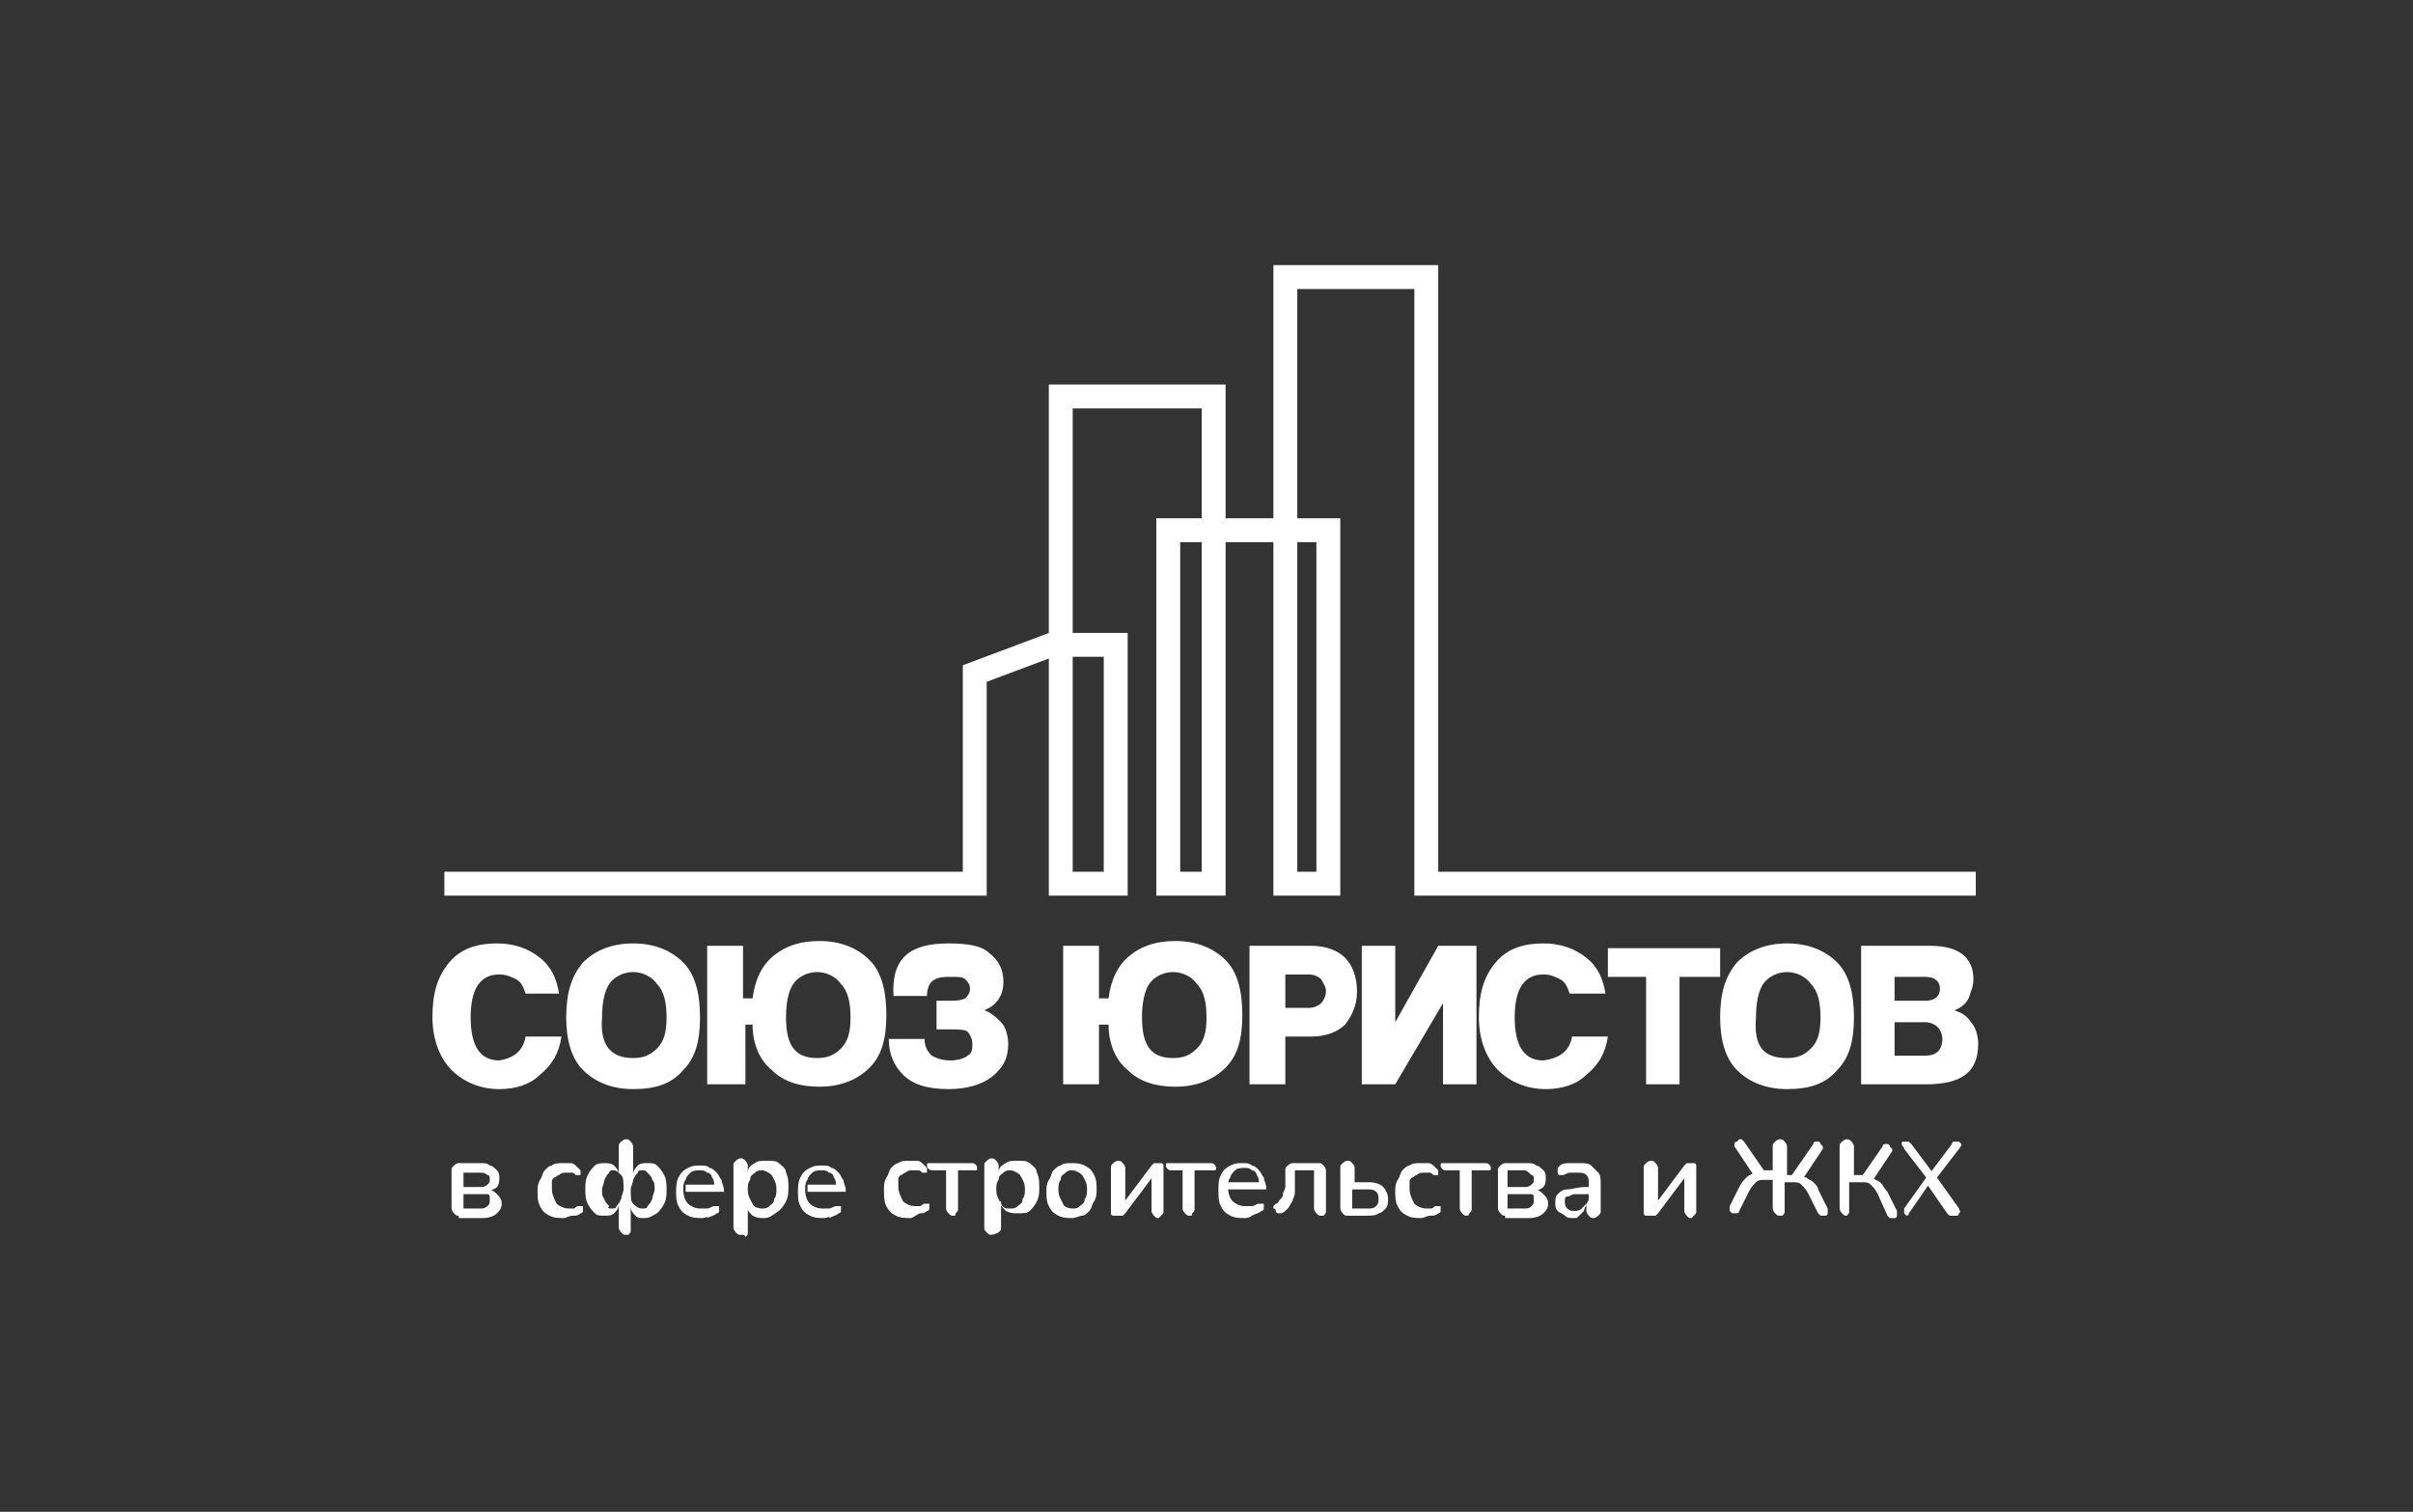
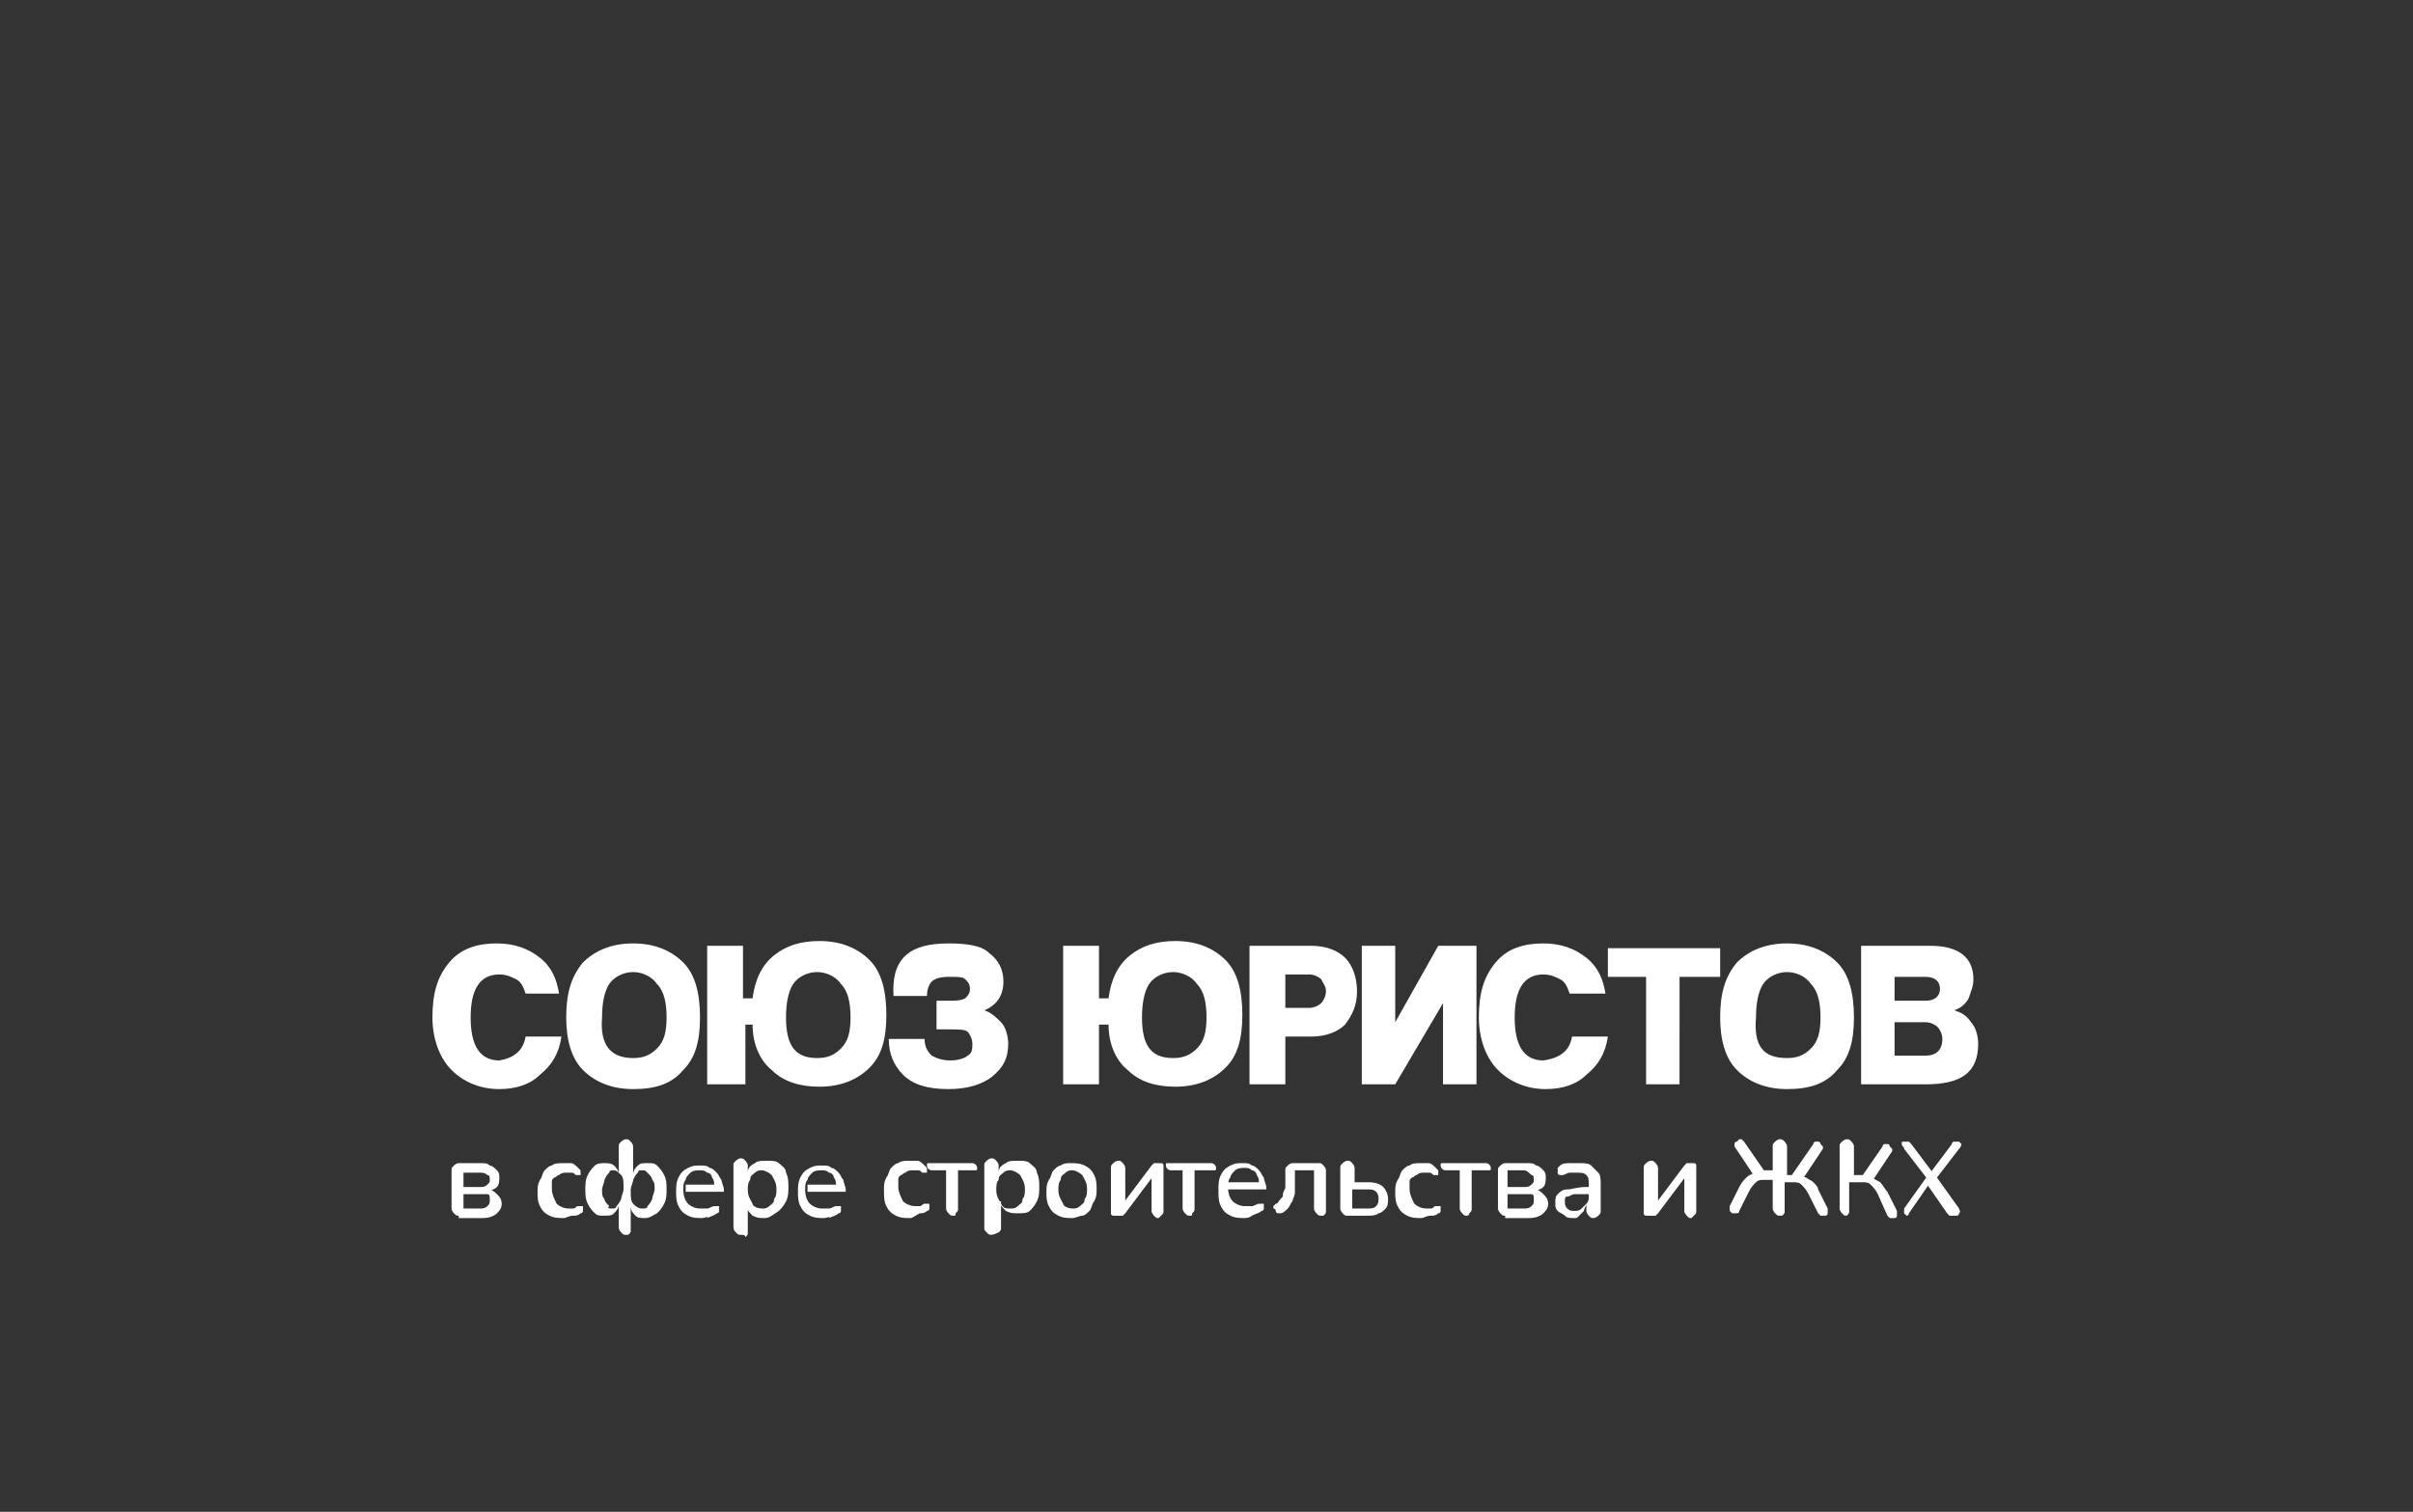
<svg xmlns="http://www.w3.org/2000/svg" version="1.1" id="Слой_1" x="0px" y="0px" viewBox="0 0 101 63.3" style="enable-background:new 0 0 101 63.3;" xml:space="preserve">
  <rect x="0" y="0" width="101" height="63.3" fill="#333333" stroke="none" />
  <style type="text/css"> .st0{fill:none;stroke:#FFFFFF;stroke-linecap:square;stroke-miterlimit:16;} .st1{fill:#FFFFFF;} </style>
  <g>
-     <path class="st0" d="M19.1,37h21.7v-8.8l3.2-1.2h2.7V37h-2.3V16.6h6.4V37h-1.9V22.2h6.7V37h-1.8V11.6h5.9V37h22.5" />
    <path class="st1" d="M19.2,50.9c-0.1,0-0.1,0-0.2-0.1c0,0-0.1-0.1-0.1-0.2V49c0-0.1,0-0.1,0.1-0.2c0,0,0.1-0.1,0.2-0.1h0.9 c0.2,0,0.3,0,0.4,0.1c0.1,0,0.2,0.1,0.3,0.2c0.1,0.1,0.1,0.2,0.1,0.3c0,0.1,0,0.3-0.1,0.4c-0.1,0.1-0.2,0.1-0.4,0.2v-0.1 c0.2,0,0.3,0.1,0.4,0.2c0.1,0.1,0.2,0.2,0.2,0.4c0,0.2-0.1,0.3-0.2,0.4c-0.1,0.1-0.3,0.2-0.6,0.2H19.2z M19.4,50.6h0.7 c0.1,0,0.2,0,0.3-0.1c0.1-0.1,0.1-0.1,0.1-0.3c0-0.1,0-0.2-0.1-0.2C20.4,50,20.3,50,20.1,50h-0.7V50.6z M19.4,49.7h0.7 c0.1,0,0.2,0,0.3-0.1c0.1-0.1,0.1-0.1,0.1-0.2c0-0.1,0-0.2-0.1-0.2c-0.1-0.1-0.2-0.1-0.3-0.1h-0.7V49.7z M23.6,51 c-0.2,0-0.4,0-0.6-0.1c-0.2-0.1-0.3-0.2-0.4-0.4c-0.1-0.2-0.1-0.4-0.1-0.6c0-0.2,0-0.3,0.1-0.5c0.1-0.1,0.1-0.3,0.2-0.4 c0.1-0.1,0.2-0.2,0.3-0.2c0.1-0.1,0.3-0.1,0.5-0.1c0.1,0,0.2,0,0.3,0c0.1,0,0.2,0.1,0.3,0.2c0,0,0.1,0.1,0.1,0.1c0,0,0,0.1,0,0.1 c0,0,0,0.1,0,0.1c0,0-0.1,0-0.1,0c0,0-0.1,0-0.1,0c-0.1-0.1-0.1-0.1-0.2-0.1c-0.1,0-0.1,0-0.2,0c-0.1,0-0.2,0-0.3,0.1 c-0.1,0-0.1,0.1-0.2,0.1c-0.1,0.1-0.1,0.1-0.1,0.2c0,0.1,0,0.2,0,0.3c0,0.2,0.1,0.4,0.2,0.6c0.1,0.1,0.3,0.2,0.5,0.2 c0.1,0,0.1,0,0.2,0c0.1,0,0.1-0.1,0.2-0.1c0,0,0.1,0,0.1,0c0,0,0.1,0,0.1,0c0,0,0,0.1,0,0.1c0,0,0,0.1,0,0.1c0,0,0,0.1-0.1,0.1 c-0.1,0.1-0.2,0.1-0.3,0.1C23.8,50.9,23.7,51,23.6,51z M26.2,51.7c-0.1,0-0.1,0-0.2-0.1c0,0-0.1-0.1-0.1-0.2v-1h0 c0,0.2-0.1,0.3-0.2,0.4c-0.1,0.1-0.2,0.1-0.4,0.1s-0.3,0-0.4-0.1s-0.2-0.2-0.3-0.4c-0.1-0.2-0.1-0.4-0.1-0.6c0-0.2,0-0.4,0.1-0.6 c0.1-0.2,0.2-0.3,0.3-0.4c0.1-0.1,0.3-0.1,0.4-0.1s0.3,0,0.4,0.1c0.1,0.1,0.2,0.2,0.2,0.4h0V48c0-0.1,0-0.1,0.1-0.2 c0,0,0.1-0.1,0.2-0.1c0.1,0,0.1,0,0.2,0.1c0,0,0.1,0.1,0.1,0.2v1.2h0c0-0.2,0.1-0.3,0.2-0.4c0.1-0.1,0.2-0.1,0.4-0.1 c0.2,0,0.3,0,0.4,0.1c0.1,0.1,0.2,0.2,0.3,0.4c0.1,0.2,0.1,0.4,0.1,0.6c0,0.2,0,0.4-0.1,0.6c-0.1,0.2-0.2,0.3-0.3,0.4 C27.3,50.9,27.2,51,27,51c-0.2,0-0.3,0-0.4-0.1c-0.1-0.1-0.2-0.2-0.2-0.4h0v1c0,0.1,0,0.1-0.1,0.2C26.4,51.7,26.3,51.7,26.2,51.7z M25.6,50.6c0.1,0,0.2,0,0.2-0.1c0.1-0.1,0.1-0.1,0.2-0.3c0-0.1,0.1-0.3,0.1-0.4c0-0.3,0-0.5-0.1-0.6c-0.1-0.1-0.2-0.2-0.3-0.2 c-0.1,0-0.2,0-0.2,0.1c-0.1,0.1-0.1,0.1-0.2,0.3c0,0.1-0.1,0.3-0.1,0.4c0,0.2,0,0.3,0.1,0.4c0,0.1,0.1,0.2,0.2,0.3 C25.4,50.6,25.5,50.6,25.6,50.6z M26.9,50.6c0.1,0,0.2,0,0.2-0.1c0.1-0.1,0.1-0.1,0.2-0.3c0-0.1,0.1-0.3,0.1-0.4 c0-0.2,0-0.3-0.1-0.4c0-0.1-0.1-0.2-0.2-0.3c-0.1-0.1-0.1-0.1-0.2-0.1s-0.2,0-0.2,0.1c-0.1,0.1-0.1,0.1-0.2,0.3 c0,0.1-0.1,0.3-0.1,0.4c0,0.3,0,0.5,0.1,0.6C26.7,50.6,26.8,50.6,26.9,50.6z M29.4,51c-0.2,0-0.4,0-0.6-0.1 c-0.2-0.1-0.3-0.2-0.4-0.4c-0.1-0.2-0.1-0.4-0.1-0.6c0-0.2,0-0.4,0.1-0.6c0.1-0.2,0.2-0.3,0.4-0.4c0.2-0.1,0.3-0.1,0.5-0.1 c0.2,0,0.3,0,0.4,0.1c0.1,0,0.2,0.1,0.3,0.2c0.1,0.1,0.1,0.2,0.2,0.3c0,0.1,0.1,0.3,0.1,0.4c0,0.1,0,0.1,0,0.1c0,0-0.1,0-0.1,0 h-1.5v-0.3H30l-0.1,0.1c0-0.1,0-0.3-0.1-0.4c0-0.1-0.1-0.2-0.2-0.2c-0.1-0.1-0.2-0.1-0.3-0.1c-0.1,0-0.3,0-0.4,0.1 c-0.1,0.1-0.2,0.2-0.2,0.3c-0.1,0.1-0.1,0.3-0.1,0.4v0c0,0.3,0.1,0.5,0.2,0.6c0.1,0.1,0.3,0.2,0.5,0.2c0.1,0,0.2,0,0.3,0 c0.1,0,0.2-0.1,0.3-0.1c0.1,0,0.1,0,0.1,0c0,0,0.1,0,0.1,0c0,0,0,0.1,0,0.1c0,0,0,0.1,0,0.1c0,0,0,0.1-0.1,0.1 c-0.1,0.1-0.2,0.1-0.4,0.2C29.7,50.9,29.5,51,29.4,51z M31,51.7c-0.1,0-0.1,0-0.2-0.1c0,0-0.1-0.1-0.1-0.2v-2.6 c0-0.1,0-0.1,0.1-0.2c0,0,0.1-0.1,0.2-0.1c0.1,0,0.1,0,0.2,0.1c0,0,0.1,0.1,0.1,0.2v0.4l0-0.1c0-0.2,0.1-0.3,0.3-0.4 c0.1-0.1,0.3-0.1,0.5-0.1c0.2,0,0.4,0,0.5,0.1c0.1,0.1,0.3,0.2,0.3,0.4c0.1,0.2,0.1,0.4,0.1,0.6c0,0.2,0,0.4-0.1,0.6 c-0.1,0.2-0.2,0.3-0.3,0.4C32.3,50.9,32.2,51,32,51c-0.2,0-0.3,0-0.5-0.1c-0.1-0.1-0.2-0.2-0.3-0.4h0.1v1.1c0,0.1,0,0.1-0.1,0.2 C31.2,51.7,31.1,51.7,31,51.7z M31.9,50.6c0.1,0,0.2,0,0.3-0.1c0.1-0.1,0.2-0.1,0.2-0.3c0.1-0.1,0.1-0.3,0.1-0.4 c0-0.3-0.1-0.4-0.2-0.6c-0.1-0.1-0.3-0.2-0.4-0.2c-0.1,0-0.2,0-0.3,0.1c-0.1,0.1-0.2,0.1-0.2,0.3c-0.1,0.1-0.1,0.3-0.1,0.4 c0,0.3,0.1,0.4,0.2,0.6C31.5,50.5,31.7,50.6,31.9,50.6z M34.5,51c-0.2,0-0.4,0-0.6-0.1c-0.2-0.1-0.3-0.2-0.4-0.4 c-0.1-0.2-0.1-0.4-0.1-0.6c0-0.2,0-0.4,0.1-0.6c0.1-0.2,0.2-0.3,0.4-0.4c0.2-0.1,0.3-0.1,0.5-0.1c0.2,0,0.3,0,0.4,0.1 c0.1,0,0.2,0.1,0.3,0.2c0.1,0.1,0.1,0.2,0.2,0.3c0,0.1,0.1,0.3,0.1,0.4c0,0.1,0,0.1,0,0.1c0,0-0.1,0-0.1,0h-1.5v-0.3h1.4L35,49.7 c0-0.1,0-0.3-0.1-0.4c0-0.1-0.1-0.2-0.2-0.2c-0.1-0.1-0.2-0.1-0.3-0.1c-0.1,0-0.3,0-0.4,0.1c-0.1,0.1-0.2,0.2-0.2,0.3 c-0.1,0.1-0.1,0.3-0.1,0.4v0c0,0.3,0.1,0.5,0.2,0.6c0.1,0.1,0.3,0.2,0.5,0.2c0.1,0,0.2,0,0.3,0c0.1,0,0.2-0.1,0.3-0.1 c0.1,0,0.1,0,0.1,0c0,0,0.1,0,0.1,0c0,0,0,0.1,0,0.1c0,0,0,0.1,0,0.1c0,0,0,0.1-0.1,0.1c-0.1,0.1-0.2,0.1-0.4,0.2 C34.8,50.9,34.6,51,34.5,51z M38.1,51c-0.2,0-0.4,0-0.6-0.1c-0.2-0.1-0.3-0.2-0.4-0.4C37,50.3,37,50.1,37,49.8c0-0.2,0-0.3,0.1-0.5 c0.1-0.1,0.1-0.3,0.2-0.4c0.1-0.1,0.2-0.2,0.3-0.2c0.1-0.1,0.3-0.1,0.5-0.1c0.1,0,0.2,0,0.3,0c0.1,0,0.2,0.1,0.3,0.2 c0,0,0.1,0.1,0.1,0.1c0,0,0,0.1,0,0.1c0,0,0,0.1,0,0.1c0,0-0.1,0-0.1,0c0,0-0.1,0-0.1,0c-0.1-0.1-0.1-0.1-0.2-0.1 c-0.1,0-0.1,0-0.2,0c-0.1,0-0.2,0-0.3,0.1c-0.1,0-0.1,0.1-0.2,0.1c-0.1,0.1-0.1,0.1-0.1,0.2c0,0.1,0,0.2,0,0.3 c0,0.2,0.1,0.4,0.2,0.6c0.1,0.1,0.3,0.2,0.5,0.2c0.1,0,0.1,0,0.2,0s0.1-0.1,0.2-0.1c0,0,0.1,0,0.1,0c0,0,0.1,0,0.1,0 c0,0,0,0.1,0,0.1c0,0,0,0.1,0,0.1c0,0,0,0.1-0.1,0.1c-0.1,0.1-0.2,0.1-0.3,0.1C38.3,50.9,38.2,51,38.1,51z M39.9,50.9 c-0.1,0-0.1,0-0.2-0.1c0,0-0.1-0.1-0.1-0.2v-1.6h-0.6c-0.1,0-0.2-0.1-0.2-0.2c0-0.1,0-0.1,0.1-0.1c0,0,0.1,0,0.1,0h1.7 c0.1,0,0.2,0.1,0.2,0.2c0,0.1,0,0.1-0.1,0.1c0,0-0.1,0-0.1,0h-0.6v1.6c0,0.1,0,0.1-0.1,0.2C40,50.9,40,50.9,39.9,50.9z M41.5,51.7 c-0.1,0-0.1,0-0.2-0.1s-0.1-0.1-0.1-0.2v-2.6c0-0.1,0-0.1,0.1-0.2c0,0,0.1-0.1,0.2-0.1c0.1,0,0.1,0,0.2,0.1c0,0,0.1,0.1,0.1,0.2 v0.4l0-0.1c0-0.2,0.1-0.3,0.3-0.4c0.1-0.1,0.3-0.1,0.5-0.1c0.2,0,0.4,0,0.5,0.1c0.1,0.1,0.3,0.2,0.3,0.4c0.1,0.2,0.1,0.4,0.1,0.6 c0,0.2,0,0.4-0.1,0.6c-0.1,0.2-0.2,0.3-0.3,0.4c-0.1,0.1-0.3,0.1-0.5,0.1c-0.2,0-0.3,0-0.5-0.1c-0.1-0.1-0.2-0.2-0.3-0.4h0.1v1.1 c0,0.1,0,0.1-0.1,0.2C41.6,51.7,41.5,51.7,41.5,51.7z M42.3,50.6c0.1,0,0.2,0,0.3-0.1c0.1-0.1,0.2-0.1,0.2-0.3 c0.1-0.1,0.1-0.3,0.1-0.4c0-0.3-0.1-0.4-0.2-0.6c-0.1-0.1-0.3-0.2-0.4-0.2c-0.1,0-0.2,0-0.3,0.1c-0.1,0.1-0.2,0.1-0.2,0.3 c-0.1,0.1-0.1,0.3-0.1,0.4c0,0.3,0.1,0.4,0.2,0.6S42.1,50.6,42.3,50.6z M44.9,51c-0.2,0-0.4,0-0.6-0.1c-0.2-0.1-0.3-0.2-0.4-0.4 c-0.1-0.2-0.1-0.4-0.1-0.6c0-0.2,0-0.3,0.1-0.5c0.1-0.1,0.1-0.3,0.2-0.4c0.1-0.1,0.2-0.2,0.3-0.2c0.1-0.1,0.3-0.1,0.4-0.1 c0.2,0,0.4,0,0.6,0.1c0.2,0.1,0.3,0.2,0.4,0.4c0.1,0.2,0.1,0.4,0.1,0.6c0,0.2,0,0.3-0.1,0.5c-0.1,0.1-0.1,0.3-0.2,0.4 c-0.1,0.1-0.2,0.2-0.3,0.2C45.2,50.9,45,51,44.9,51z M44.9,50.6c0.1,0,0.2,0,0.3-0.1c0.1-0.1,0.2-0.1,0.2-0.3 c0.1-0.1,0.1-0.3,0.1-0.4c0-0.3-0.1-0.4-0.2-0.6c-0.1-0.1-0.3-0.2-0.4-0.2c-0.1,0-0.2,0-0.3,0.1c-0.1,0.1-0.2,0.1-0.2,0.3 c-0.1,0.1-0.1,0.3-0.1,0.4c0,0.3,0.1,0.4,0.2,0.6C44.5,50.5,44.7,50.6,44.9,50.6z M46.7,50.9c0,0-0.1,0-0.1,0c0,0-0.1,0-0.1-0.1 c0,0,0-0.1,0-0.1v-1.8c0-0.1,0-0.1,0.1-0.2c0,0,0.1-0.1,0.2-0.1c0.1,0,0.1,0,0.2,0.1c0,0,0.1,0.1,0.1,0.2v1.5h-0.1l1.2-1.6 c0,0,0.1-0.1,0.1-0.1c0,0,0.1,0,0.2,0c0,0,0.1,0,0.1,0c0,0,0.1,0,0.1,0.1c0,0,0,0.1,0,0.1v1.8c0,0.1,0,0.1-0.1,0.2 c0,0-0.1,0.1-0.1,0.1c-0.1,0-0.1,0-0.2-0.1c0,0-0.1-0.1-0.1-0.2v-1.5h0.1l-1.2,1.6c0,0-0.1,0.1-0.1,0.1 C46.8,50.9,46.8,50.9,46.7,50.9z M49.8,50.9c-0.1,0-0.1,0-0.2-0.1c0,0-0.1-0.1-0.1-0.2v-1.6H49c-0.1,0-0.2-0.1-0.2-0.2 c0-0.1,0-0.1,0.1-0.1c0,0,0.1,0,0.1,0h1.7c0.1,0,0.2,0.1,0.2,0.2c0,0.1,0,0.1-0.1,0.1c0,0-0.1,0-0.1,0H50v1.6c0,0.1,0,0.1-0.1,0.2 C49.9,50.9,49.9,50.9,49.8,50.9z M52.1,51c-0.2,0-0.4,0-0.6-0.1c-0.2-0.1-0.3-0.2-0.4-0.4C51,50.3,51,50.1,51,49.8 c0-0.2,0-0.4,0.1-0.6c0.1-0.2,0.2-0.3,0.4-0.4c0.2-0.1,0.3-0.1,0.5-0.1c0.2,0,0.3,0,0.4,0.1c0.1,0,0.2,0.1,0.3,0.2 c0.1,0.1,0.1,0.2,0.2,0.3c0,0.1,0.1,0.3,0.1,0.4c0,0.1,0,0.1,0,0.1c0,0-0.1,0-0.1,0h-1.5v-0.3h1.4l-0.1,0.1c0-0.1,0-0.3-0.1-0.4 c0-0.1-0.1-0.2-0.2-0.2c-0.1-0.1-0.2-0.1-0.3-0.1c-0.1,0-0.3,0-0.4,0.1c-0.1,0.1-0.2,0.2-0.2,0.3c-0.1,0.1-0.1,0.3-0.1,0.4v0 c0,0.3,0.1,0.5,0.2,0.6c0.1,0.1,0.3,0.2,0.5,0.2c0.1,0,0.2,0,0.3,0c0.1,0,0.2-0.1,0.3-0.1c0.1,0,0.1,0,0.1,0c0,0,0.1,0,0.1,0 c0,0,0,0.1,0,0.1c0,0,0,0.1,0,0.1c0,0,0,0.1-0.1,0.1c-0.1,0.1-0.2,0.1-0.4,0.2C52.4,50.9,52.3,51,52.1,51z M55.3,50.9 c-0.1,0-0.1,0-0.2-0.1c0,0-0.1-0.1-0.1-0.2v-1.6h-0.8v0.3c0,0.2,0,0.4,0,0.6c0,0.2-0.1,0.3-0.1,0.4c-0.1,0.1-0.1,0.2-0.2,0.3 c-0.1,0.1-0.2,0.2-0.3,0.2c-0.1,0-0.1,0-0.1,0c0,0-0.1,0-0.1-0.1c0,0,0-0.1-0.1-0.1c0,0,0-0.1,0-0.1c0,0,0.1-0.1,0.1-0.1 c0.1,0,0.1-0.1,0.2-0.2c0.1-0.1,0.1-0.1,0.1-0.2c0-0.1,0.1-0.2,0.1-0.3c0-0.1,0-0.3,0-0.5V49c0-0.1,0-0.1,0.1-0.2 c0,0,0.1-0.1,0.2-0.1h1.1c0.1,0,0.1,0,0.2,0.1c0,0,0.1,0.1,0.1,0.2v1.7c0,0.1,0,0.1-0.1,0.2C55.4,50.9,55.3,50.9,55.3,50.9z M56.4,50.9c-0.1,0-0.1,0-0.2-0.1c0,0-0.1-0.1-0.1-0.2v-1.7c0-0.1,0-0.1,0.1-0.2c0,0,0.1-0.1,0.2-0.1s0.1,0,0.2,0.1 c0,0,0.1,0.1,0.1,0.2v0.6h0.6c0.3,0,0.5,0.1,0.6,0.2c0.1,0.1,0.2,0.3,0.2,0.5c0,0.1,0,0.3-0.1,0.4c-0.1,0.1-0.2,0.2-0.3,0.2 c-0.1,0.1-0.3,0.1-0.5,0.1H56.4z M56.6,50.6h0.6c0.2,0,0.3,0,0.4-0.1c0.1-0.1,0.1-0.2,0.1-0.3c0-0.1,0-0.2-0.1-0.3 c-0.1-0.1-0.2-0.1-0.4-0.1h-0.6V50.6z M59.5,51c-0.2,0-0.4,0-0.6-0.1c-0.2-0.1-0.3-0.2-0.4-0.4c-0.1-0.2-0.1-0.4-0.1-0.6 c0-0.2,0-0.3,0.1-0.5c0.1-0.1,0.1-0.3,0.2-0.4c0.1-0.1,0.2-0.2,0.3-0.2c0.1-0.1,0.3-0.1,0.5-0.1c0.1,0,0.2,0,0.3,0 c0.1,0,0.2,0.1,0.3,0.2c0,0,0.1,0.1,0.1,0.1c0,0,0,0.1,0,0.1c0,0,0,0.1,0,0.1c0,0-0.1,0-0.1,0c0,0-0.1,0-0.1,0 c-0.1-0.1-0.1-0.1-0.2-0.1c-0.1,0-0.1,0-0.2,0c-0.1,0-0.2,0-0.3,0.1c-0.1,0-0.1,0.1-0.2,0.1c-0.1,0.1-0.1,0.1-0.1,0.2 c0,0.1,0,0.2,0,0.3c0,0.2,0.1,0.4,0.2,0.6c0.1,0.1,0.3,0.2,0.5,0.2c0.1,0,0.1,0,0.2,0c0.1,0,0.1-0.1,0.2-0.1c0,0,0.1,0,0.1,0 c0,0,0.1,0,0.1,0c0,0,0,0.1,0,0.1c0,0,0,0.1,0,0.1c0,0,0,0.1-0.1,0.1c-0.1,0.1-0.2,0.1-0.3,0.1C59.7,50.9,59.6,51,59.5,51z M61.4,50.9c-0.1,0-0.1,0-0.2-0.1c0,0-0.1-0.1-0.1-0.2v-1.6h-0.6c-0.1,0-0.2-0.1-0.2-0.2c0-0.1,0-0.1,0.1-0.1c0,0,0.1,0,0.1,0h1.7 c0.1,0,0.2,0.1,0.2,0.2c0,0.1,0,0.1-0.1,0.1c0,0-0.1,0-0.1,0h-0.6v1.6c0,0.1,0,0.1-0.1,0.2C61.5,50.9,61.4,50.9,61.4,50.9z M63,50.9c-0.1,0-0.1,0-0.2-0.1c0,0-0.1-0.1-0.1-0.2V49c0-0.1,0-0.1,0.1-0.2c0,0,0.1-0.1,0.2-0.1h0.9c0.2,0,0.3,0,0.4,0.1 c0.1,0,0.2,0.1,0.3,0.2c0.1,0.1,0.1,0.2,0.1,0.3c0,0.1,0,0.3-0.1,0.4c-0.1,0.1-0.2,0.1-0.4,0.2v-0.1c0.2,0,0.3,0.1,0.4,0.2 c0.1,0.1,0.2,0.2,0.2,0.4c0,0.2-0.1,0.3-0.2,0.4c-0.1,0.1-0.3,0.2-0.6,0.2H63z M63.1,50.6h0.7c0.1,0,0.2,0,0.3-0.1 c0.1-0.1,0.1-0.1,0.1-0.3c0-0.1,0-0.2-0.1-0.2C64.1,50,64,50,63.8,50h-0.7V50.6z M63.1,49.7h0.7c0.1,0,0.2,0,0.3-0.1 c0.1-0.1,0.1-0.1,0.1-0.2c0-0.1,0-0.2-0.1-0.2C64,49.1,63.9,49,63.8,49h-0.7V49.7z M65.9,51c-0.2,0-0.3,0-0.4-0.1 c-0.1-0.1-0.2-0.1-0.3-0.2c-0.1-0.1-0.1-0.2-0.1-0.3c0-0.2,0-0.3,0.1-0.4c0.1-0.1,0.2-0.2,0.4-0.2c0.2,0,0.4-0.1,0.8-0.1h0.2v0.3 h-0.2c-0.2,0-0.4,0-0.5,0s-0.2,0.1-0.3,0.1c-0.1,0-0.1,0.1-0.1,0.2c0,0.1,0,0.2,0.1,0.3c0.1,0.1,0.2,0.1,0.3,0.1 c0.1,0,0.2,0,0.3-0.1c0.1-0.1,0.1-0.1,0.2-0.2c0.1-0.1,0.1-0.2,0.1-0.3v-0.5c0-0.2,0-0.3-0.1-0.4c-0.1-0.1-0.2-0.1-0.4-0.1 c-0.1,0-0.2,0-0.3,0c-0.1,0-0.2,0.1-0.3,0.1c-0.1,0-0.1,0-0.1,0c0,0-0.1,0-0.1-0.1c0,0,0-0.1,0-0.1c0,0,0-0.1,0-0.1 c0,0,0.1-0.1,0.1-0.1c0.1-0.1,0.3-0.1,0.4-0.1c0.1,0,0.2,0,0.4,0c0.2,0,0.4,0,0.5,0.1c0.1,0.1,0.2,0.2,0.3,0.3 c0.1,0.1,0.1,0.3,0.1,0.5v1.1c0,0.1,0,0.1-0.1,0.2c0,0-0.1,0.1-0.2,0.1c-0.1,0-0.1,0-0.2-0.1c0,0-0.1-0.1-0.1-0.2v-0.3h0 c0,0.1-0.1,0.2-0.1,0.3c-0.1,0.1-0.1,0.1-0.2,0.2S66,51,65.9,51z M69,50.9c0,0-0.1,0-0.1,0c0,0-0.1,0-0.1-0.1c0,0,0-0.1,0-0.1v-1.8 c0-0.1,0-0.1,0.1-0.2c0,0,0.1-0.1,0.2-0.1c0.1,0,0.1,0,0.2,0.1c0,0,0.1,0.1,0.1,0.2v1.5h-0.1l1.2-1.6c0,0,0.1-0.1,0.1-0.1 c0,0,0.1,0,0.2,0c0,0,0.1,0,0.1,0c0,0,0.1,0,0.1,0.1c0,0,0,0.1,0,0.1v1.8c0,0.1,0,0.1-0.1,0.2c0,0-0.1,0.1-0.1,0.1 c-0.1,0-0.1,0-0.2-0.1c0,0-0.1-0.1-0.1-0.2v-1.5h0.1l-1.2,1.6c0,0-0.1,0.1-0.1,0.1C69.1,50.9,69.1,50.9,69,50.9z M74.5,50.9 c-0.1,0-0.1,0-0.2-0.1c0,0-0.1-0.1-0.1-0.2v-1.2h-0.3c-0.2,0-0.3,0-0.4,0.1c-0.1,0.1-0.2,0.2-0.3,0.4l-0.4,0.8 c0,0.1-0.1,0.1-0.1,0.1c0,0-0.1,0-0.1,0c0,0-0.1,0-0.1,0c0,0-0.1-0.1-0.1-0.1c0,0,0-0.1,0-0.2l0.4-0.8c0.1-0.2,0.2-0.3,0.3-0.4 c0.1-0.1,0.3-0.2,0.5-0.2l-0.2,0.1l-0.8-1.2c0-0.1,0-0.1,0-0.1c0,0,0-0.1,0.1-0.1c0,0,0.1-0.1,0.1-0.1c0,0,0.1,0,0.1,0 c0,0,0.1,0.1,0.1,0.1l0.9,1.3l-0.1-0.1h0.4V48c0-0.1,0-0.1,0.1-0.2c0,0,0.1-0.1,0.2-0.1s0.1,0,0.2,0.1c0,0,0.1,0.1,0.1,0.2v1.2h0.4 L75,49.2l0.9-1.3c0-0.1,0.1-0.1,0.1-0.1c0,0,0.1,0,0.1,0c0,0,0.1,0,0.1,0.1c0,0,0.1,0.1,0.1,0.1c0,0,0,0.1,0,0.1l-0.8,1.2l-0.2-0.1 c0.1,0,0.2,0.1,0.3,0.1c0.1,0.1,0.2,0.1,0.3,0.2c0.1,0.1,0.2,0.2,0.2,0.3l0.4,0.8c0,0.1,0,0.1,0,0.2c0,0,0,0.1-0.1,0.1 c0,0-0.1,0-0.1,0c0,0-0.1,0-0.1,0c0,0-0.1-0.1-0.1-0.1L75.7,50c-0.1-0.2-0.2-0.3-0.3-0.4c-0.1-0.1-0.2-0.1-0.4-0.1h-0.3v1.2 c0,0.1,0,0.1-0.1,0.2C74.6,50.9,74.5,50.9,74.5,50.9z M77.3,50.9c-0.1,0-0.1,0-0.2-0.1c0,0-0.1-0.1-0.1-0.2V48c0-0.1,0-0.1,0.1-0.2 c0,0,0.1-0.1,0.2-0.1s0.1,0,0.2,0.1c0,0,0.1,0.1,0.1,0.2v1.2H78l-0.1,0.1l0.9-1.3c0-0.1,0.1-0.1,0.1-0.1c0,0,0.1,0,0.1,0 c0,0,0.1,0,0.1,0.1c0,0,0.1,0.1,0.1,0.1c0,0,0,0.1,0,0.1l-0.8,1.2l-0.2-0.1c0.2,0,0.3,0.1,0.5,0.2c0.1,0.1,0.2,0.3,0.3,0.4l0.4,0.8 c0,0.1,0,0.1,0,0.2c0,0,0,0.1-0.1,0.1c0,0-0.1,0-0.1,0c0,0-0.1,0-0.1,0c0,0-0.1-0.1-0.1-0.1L78.6,50c-0.1-0.2-0.2-0.3-0.3-0.4 c-0.1-0.1-0.2-0.1-0.4-0.1h-0.5v1.2c0,0.1,0,0.1-0.1,0.2C77.4,50.9,77.3,50.9,77.3,50.9z M79.9,50.9c-0.1,0-0.1,0-0.1,0 c0,0-0.1-0.1-0.1-0.1c0-0.1,0-0.1,0-0.2l1-1.4v0.2l-1-1.3c0-0.1-0.1-0.1-0.1-0.2c0-0.1,0-0.1,0.1-0.1c0,0,0.1,0,0.1,0 c0,0,0.1,0,0.1,0c0,0,0.1,0.1,0.1,0.1l0.9,1.2h-0.1l0.9-1.2c0-0.1,0.1-0.1,0.1-0.1c0,0,0.1,0,0.1,0c0.1,0,0.1,0,0.1,0 c0,0,0.1,0.1,0.1,0.1c0,0,0,0.1-0.1,0.2l-1,1.3v-0.2l1,1.4c0,0.1,0.1,0.1,0,0.2c0,0,0,0.1-0.1,0.1c0,0-0.1,0-0.2,0c0,0-0.1,0-0.1,0 c0,0-0.1-0.1-0.1-0.1l-0.9-1.3h0.2l-0.9,1.3c0,0.1-0.1,0.1-0.1,0.1C80,50.9,80,50.9,79.9,50.9z" />
    <path class="st1" d="M22,43.4h1.5c-0.1,0.7-0.4,1.2-0.9,1.6c-0.4,0.4-1,0.6-1.7,0.6c-0.8,0-1.5-0.3-2-0.8c-0.5-0.5-0.8-1.3-0.8-2.2 c0-1,0.2-1.7,0.7-2.3c0.5-0.6,1.2-0.8,2-0.8c0.7,0,1.3,0.2,1.8,0.6c0.5,0.4,0.7,0.9,0.8,1.5H22c-0.1-0.3-0.2-0.5-0.4-0.6 c-0.2-0.1-0.4-0.2-0.7-0.2c-0.8,0-1.2,0.6-1.2,1.8c0,1.2,0.4,1.8,1.2,1.8C21.5,44.3,21.9,44,22,43.4z M26.5,44.3 c0.4,0,0.7-0.1,1-0.4s0.4-0.7,0.4-1.3c0-0.6-0.1-1.1-0.4-1.4c-0.2-0.3-0.6-0.5-1-0.5c-0.4,0-0.8,0.2-1,0.5 c-0.2,0.3-0.3,0.8-0.3,1.4C25.1,43.8,25.6,44.3,26.5,44.3z M26.5,45.6c-0.9,0-1.6-0.3-2.1-0.8c-0.5-0.5-0.7-1.3-0.7-2.2 c0-1,0.2-1.7,0.7-2.3c0.5-0.5,1.2-0.8,2.1-0.8c0.9,0,1.6,0.3,2.1,0.8c0.5,0.5,0.7,1.3,0.7,2.3c0,1-0.2,1.7-0.7,2.2 C28.1,45.4,27.4,45.6,26.5,45.6z M31.1,45.4h-1.5v-5.8h1.5v2.2h0.4c0.1-0.8,0.4-1.4,0.9-1.8c0.5-0.4,1.1-0.6,1.9-0.6 c0.9,0,1.6,0.3,2.1,0.8c0.5,0.5,0.7,1.3,0.7,2.3c0,1-0.2,1.7-0.7,2.2c-0.5,0.5-1.2,0.8-2.1,0.8c-0.8,0-1.5-0.2-2-0.7 c-0.5-0.4-0.8-1.1-0.8-1.9h-0.3V45.4z M34.2,44.3c0.4,0,0.7-0.1,1-0.4c0.3-0.3,0.4-0.7,0.4-1.3c0-0.6-0.1-1.1-0.4-1.4 c-0.2-0.3-0.6-0.5-1-0.5c-0.4,0-0.8,0.2-1,0.5c-0.2,0.3-0.3,0.8-0.3,1.4C32.9,43.8,33.3,44.3,34.2,44.3z M39.7,39.5 c0.8,0,1.4,0.1,1.7,0.4c0.4,0.3,0.6,0.7,0.6,1.2c0,0.6-0.3,1-0.8,1.2c0.3,0.1,0.5,0.3,0.7,0.5c0.2,0.2,0.3,0.6,0.3,0.9 c0,0.6-0.2,1-0.7,1.4c-0.4,0.3-1,0.5-1.8,0.5c-0.9,0-1.5-0.2-1.9-0.6c-0.4-0.4-0.6-0.9-0.6-1.5h1.5c0,0.3,0.1,0.5,0.3,0.7 c0.2,0.1,0.4,0.2,0.8,0.2c0.3,0,0.6-0.1,0.7-0.2c0.2-0.1,0.2-0.3,0.2-0.5c0-0.2-0.1-0.4-0.2-0.5c-0.1-0.1-0.4-0.1-0.7-0.1h-0.6 v-1.2h0.5c0.3,0,0.5,0,0.7-0.1c0.1-0.1,0.2-0.2,0.2-0.4c0-0.2-0.1-0.3-0.2-0.4c-0.1-0.1-0.3-0.1-0.7-0.1c-0.4,0-0.6,0.1-0.7,0.2 c-0.1,0.1-0.2,0.3-0.2,0.6h-1.4C37.3,40.1,38.1,39.5,39.7,39.5z M46,45.4h-1.5v-5.8H46v2.2h0.4c0.1-0.8,0.4-1.4,0.9-1.8 c0.5-0.4,1.1-0.6,1.9-0.6c0.9,0,1.6,0.3,2.1,0.8c0.5,0.5,0.7,1.3,0.7,2.3c0,1-0.2,1.7-0.7,2.2c-0.5,0.5-1.2,0.8-2.1,0.8 c-0.8,0-1.5-0.2-2-0.7c-0.5-0.4-0.8-1.1-0.8-1.9H46V45.4z M49.1,44.3c0.4,0,0.7-0.1,1-0.4c0.3-0.3,0.4-0.7,0.4-1.3 c0-0.6-0.1-1.1-0.4-1.4c-0.2-0.3-0.6-0.5-1-0.5c-0.4,0-0.8,0.2-1,0.5c-0.2,0.3-0.3,0.8-0.3,1.4C47.8,43.8,48.2,44.3,49.1,44.3z M53.8,42.2h1c0.2,0,0.4-0.1,0.5-0.2c0.1-0.1,0.2-0.3,0.2-0.5c0-0.2-0.1-0.3-0.2-0.5c-0.1-0.1-0.3-0.2-0.5-0.2h-1V42.2z M53.8,45.4 h-1.5v-5.8h2.6c0.6,0,1.1,0.2,1.4,0.5c0.3,0.3,0.5,0.8,0.5,1.4s-0.2,1-0.5,1.4c-0.3,0.3-0.8,0.5-1.4,0.5h-1.1V45.4z M58.4,45.4H57 v-5.8h1.4v3.2l1.8-3.2h1.6v5.8h-1.4V42L58.4,45.4z M65.8,43.4h1.5c-0.1,0.7-0.4,1.2-0.9,1.6c-0.4,0.4-1,0.6-1.7,0.6 c-0.8,0-1.5-0.3-2-0.8c-0.5-0.5-0.8-1.3-0.8-2.2c0-1,0.2-1.7,0.7-2.3c0.5-0.6,1.2-0.8,2-0.8c0.7,0,1.3,0.2,1.8,0.6 c0.5,0.4,0.7,0.9,0.8,1.5h-1.5c-0.1-0.3-0.2-0.5-0.4-0.6c-0.2-0.1-0.4-0.2-0.7-0.2c-0.8,0-1.2,0.6-1.2,1.8c0,1.2,0.4,1.8,1.2,1.8 C65.3,44.3,65.7,44,65.8,43.4z M70.4,45.4h-1.5v-4.5h-1.6v-1.2H72v1.2h-1.7V45.4z M74.8,44.3c0.4,0,0.7-0.1,1-0.4 c0.3-0.3,0.4-0.7,0.4-1.3c0-0.6-0.1-1.1-0.4-1.4c-0.2-0.3-0.6-0.5-1-0.5c-0.4,0-0.8,0.2-1,0.5c-0.2,0.3-0.3,0.8-0.3,1.4 C73.4,43.8,73.8,44.3,74.8,44.3z M74.8,45.6c-0.9,0-1.6-0.3-2.1-0.8c-0.5-0.5-0.7-1.3-0.7-2.2c0-1,0.2-1.7,0.7-2.3 c0.5-0.5,1.2-0.8,2.1-0.8c0.9,0,1.6,0.3,2.1,0.8c0.5,0.5,0.7,1.3,0.7,2.3c0,1-0.2,1.7-0.7,2.2C76.4,45.4,75.7,45.6,74.8,45.6z M79.3,44.2h1.3c0.4,0,0.7-0.2,0.7-0.7c0-0.2-0.1-0.4-0.2-0.5c-0.1-0.1-0.3-0.2-0.5-0.2h-1.3V44.2z M80.6,40.9h-1.3v1h1.3 c0.4,0,0.6-0.2,0.6-0.5C81.2,41.1,81,40.9,80.6,40.9z M80.6,45.4h-2.7v-5.8h2.9c1.2,0,1.8,0.5,1.8,1.4c0,0.3-0.1,0.5-0.2,0.8 c-0.1,0.2-0.3,0.4-0.6,0.5c0.3,0.1,0.5,0.2,0.7,0.5c0.2,0.2,0.3,0.6,0.3,0.9C82.8,44.9,82.1,45.4,80.6,45.4z" />
  </g>
</svg>